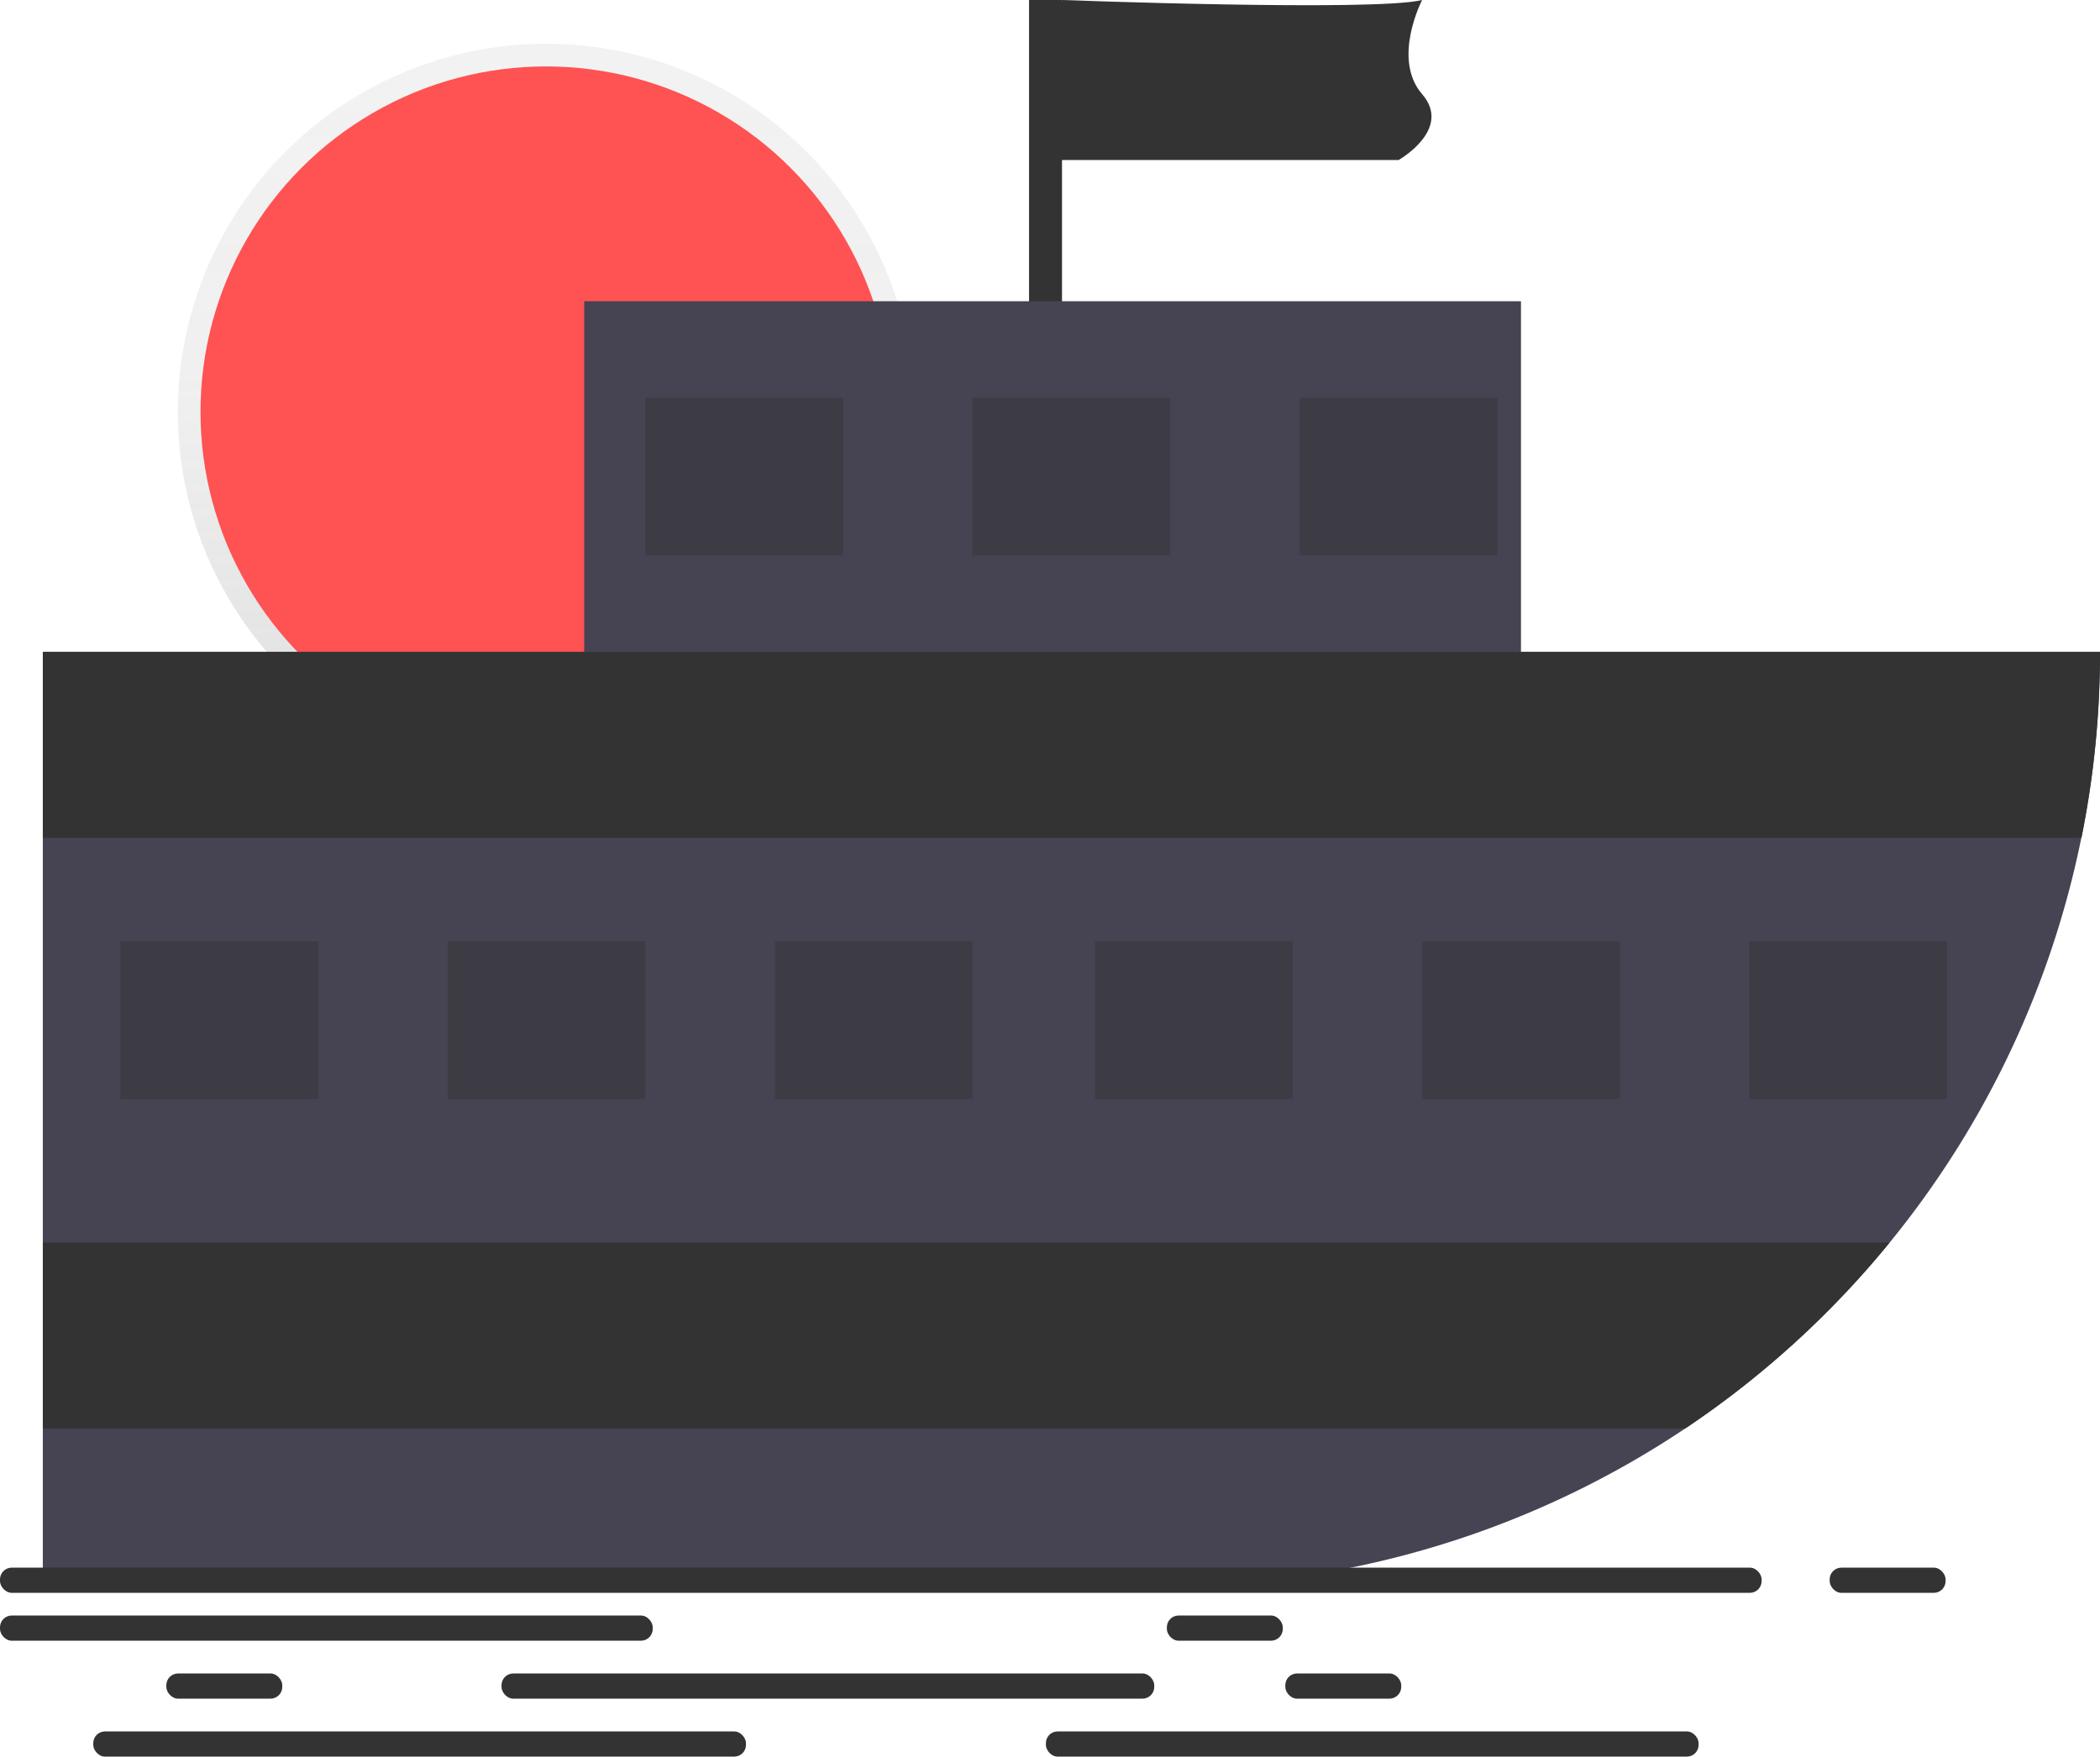
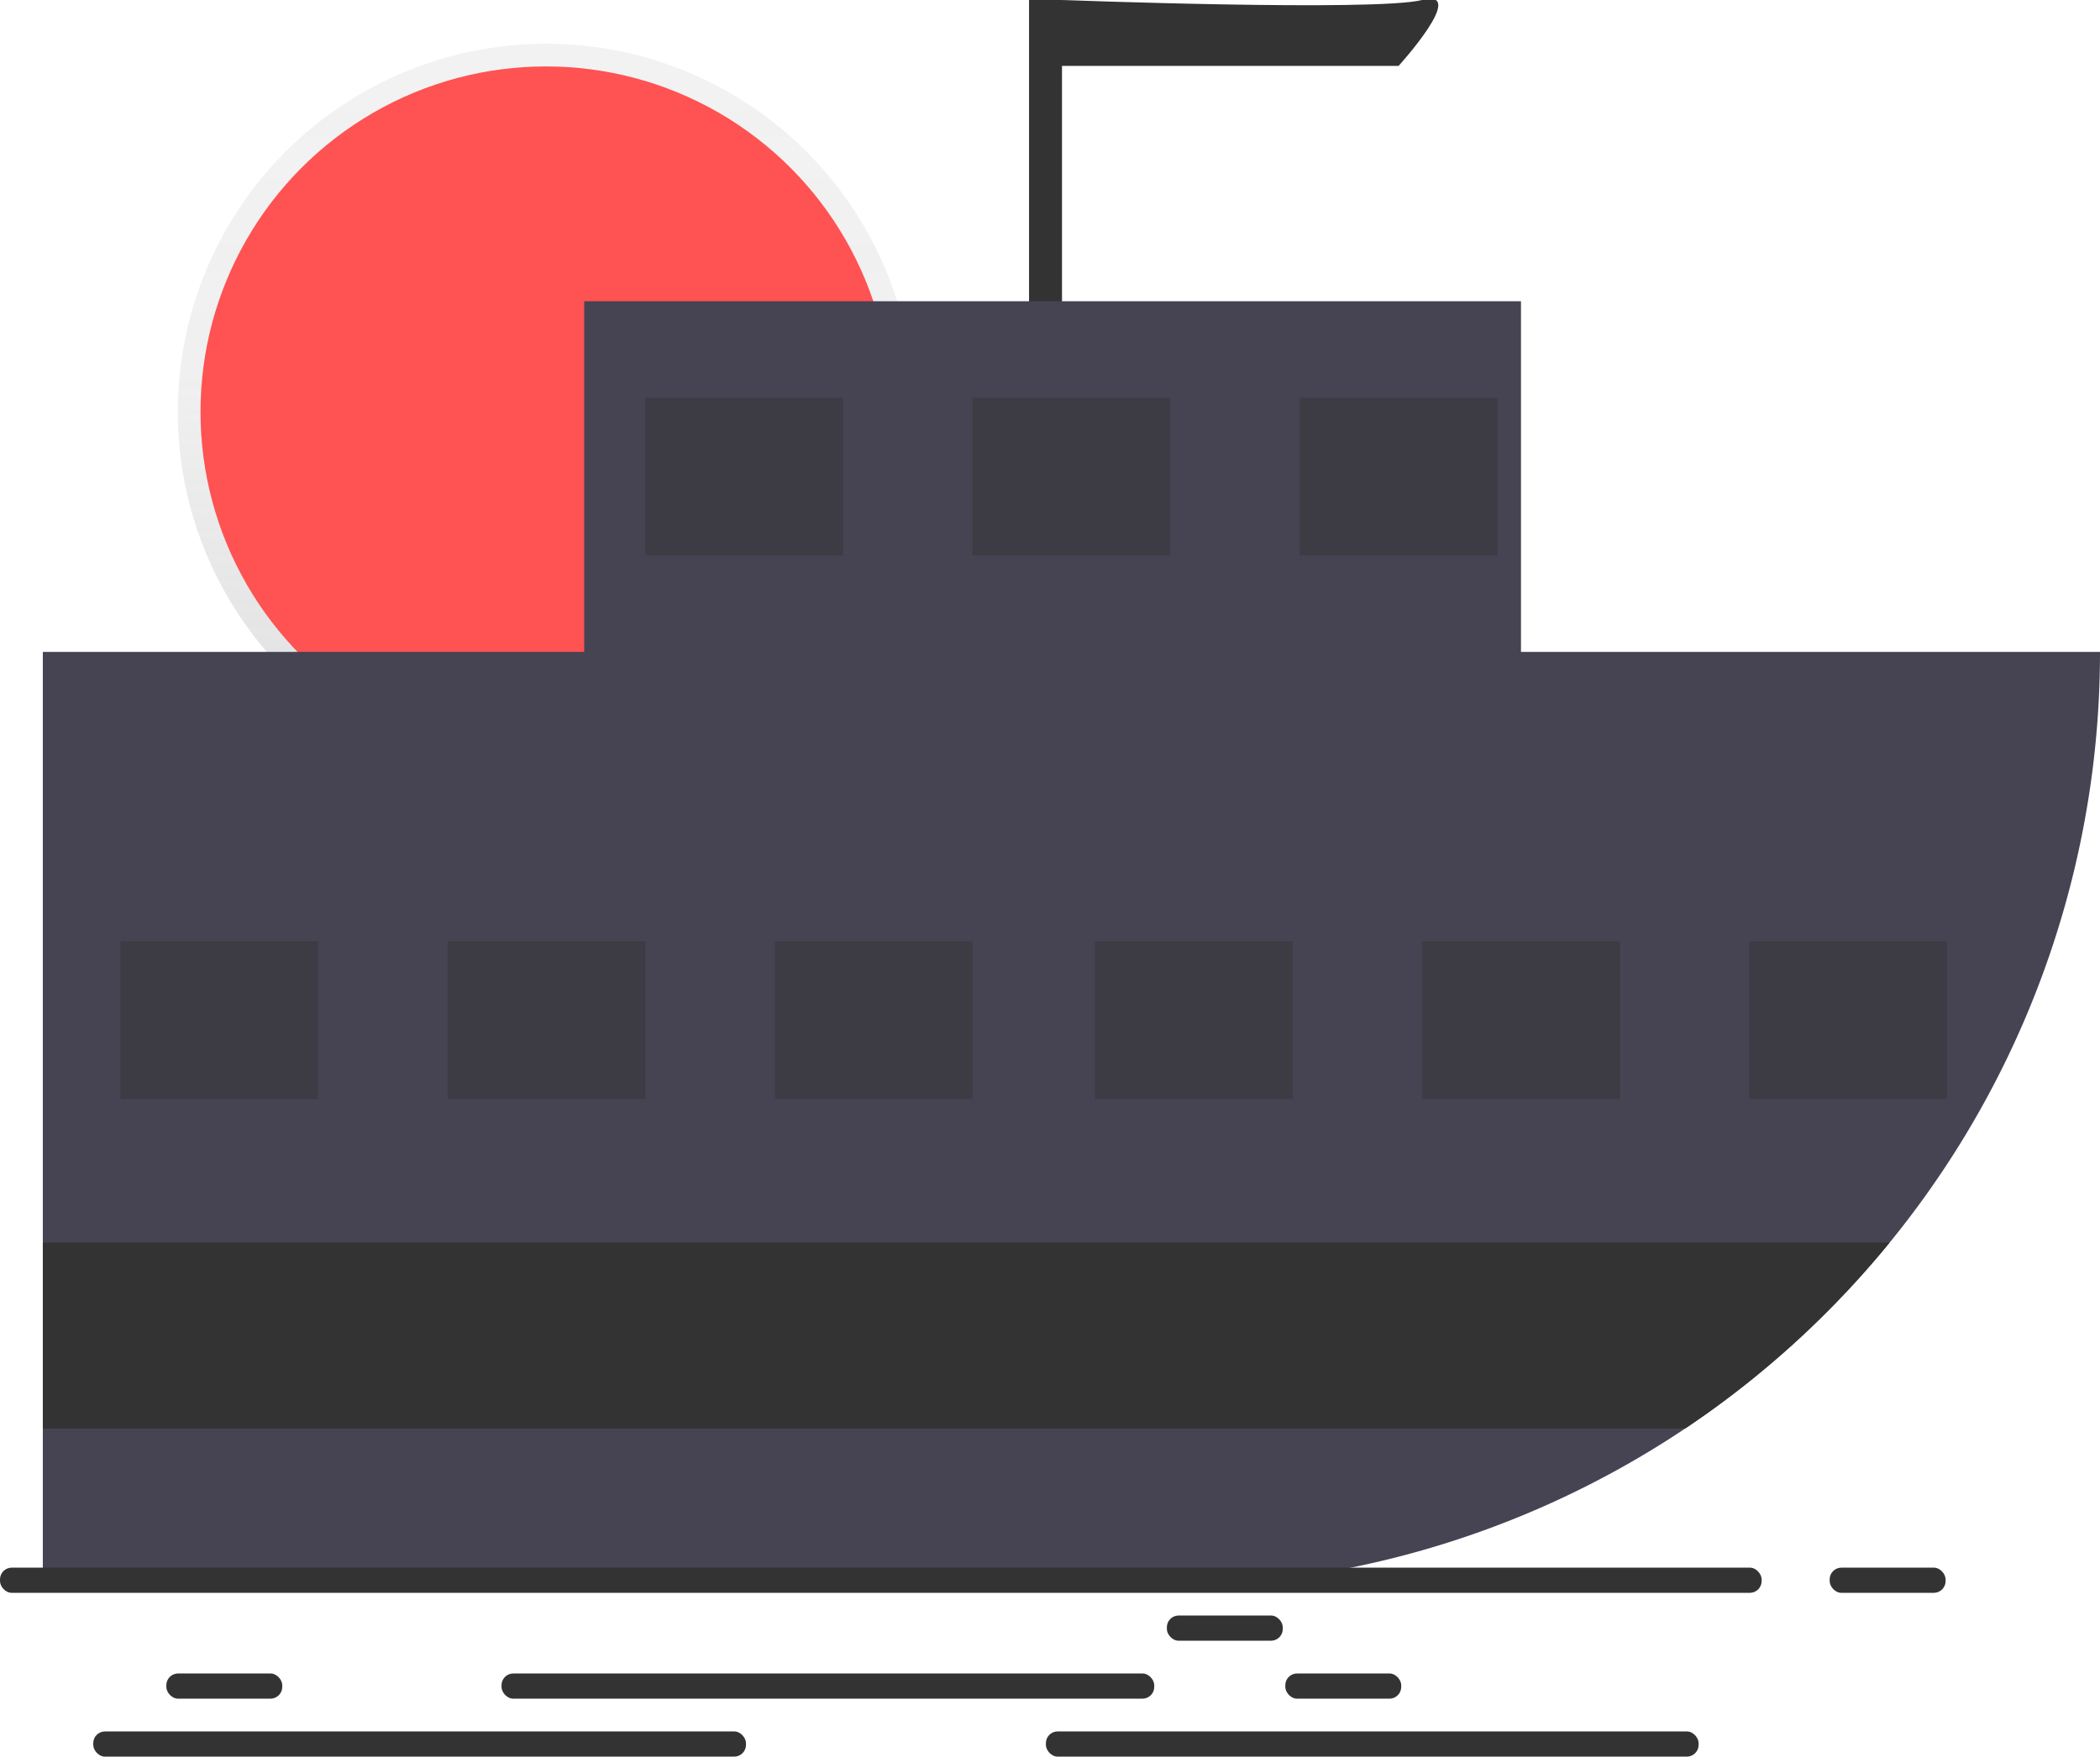
<svg xmlns="http://www.w3.org/2000/svg" id="fab417e8-a014-4924-af3a-60c14cbf464e" data-name="Layer 1" width="892.195" height="746.429" viewBox="0 0 892.195 746.429">
  <defs>
    <linearGradient id="ba5dc2b7-ca42-4f2e-9a45-768e37a33bc6" x1="231.978" y1="331.464" x2="231.978" y2="18.571" gradientUnits="userSpaceOnUse">
      <stop offset="0" stop-color="gray" stop-opacity="0.25" />
      <stop offset="0.535" stop-color="gray" stop-opacity="0.12" />
      <stop offset="1" stop-color="gray" stop-opacity="0.1" />
    </linearGradient>
  </defs>
  <title>Yacht</title>
  <circle cx="231.978" cy="175.018" r="156.447" fill="url(#ba5dc2b7-ca42-4f2e-9a45-768e37a33bc6)" />
  <circle cx="231.978" cy="175.018" r="146.792" fill="#ff5252" />
  <rect x="437.195" width="14" height="136" fill="#333333" />
  <rect x="248.195" y="128" width="398" height="204" fill="#464353" />
  <g opacity="0.5">
    <rect x="274.195" y="169" width="84" height="67" fill="#333333" />
    <rect x="413.195" y="169" width="84" height="67" fill="#333333" />
    <rect x="552.195" y="169" width="84" height="67" fill="#333333" />
  </g>
  <path d="M1046.097,353.785a396.901,396.901,0,0,1-397,397h-477v-397Z" transform="translate(-153.903 -76.785)" fill="#464353" />
-   <path d="M1046.097,353.785a398.475,398.475,0,0,1-7.87,79h-866.13v-79Z" transform="translate(-153.903 -76.785)" fill="#333333" />
  <path d="M956.697,604.785a399.357,399.357,0,0,1-86.83,79h-697.77v-79Z" transform="translate(-153.903 -76.785)" fill="#333333" />
  <g opacity="0.5">
    <rect x="51.195" y="400" width="84" height="67" fill="#333333" />
    <rect x="190.195" y="400" width="84" height="67" fill="#333333" />
    <rect x="329.195" y="400" width="84" height="67" fill="#333333" />
  </g>
  <g opacity="0.5">
    <rect x="465.195" y="400" width="84" height="67" fill="#333333" />
    <rect x="604.195" y="400" width="84" height="67" fill="#333333" />
    <rect x="743.195" y="400" width="84" height="67" fill="#333333" />
  </g>
  <rect y="666.125" width="748.434" height="10.707" rx="5" fill="#333333" />
-   <rect y="686.469" width="277.317" height="10.707" rx="5" fill="#333333" />
  <rect x="213.074" y="711.095" width="277.317" height="10.707" rx="5" fill="#333333" />
  <rect x="444.349" y="735.722" width="277.317" height="10.707" rx="5" fill="#333333" />
  <rect x="777.344" y="666.125" width="49.253" height="10.707" rx="5" fill="#333333" />
  <rect x="495.744" y="686.469" width="49.253" height="10.707" rx="5" fill="#333333" />
  <rect x="70.668" y="711.095" width="49.253" height="10.707" rx="5" fill="#333333" />
  <rect x="546.068" y="711.095" width="49.253" height="10.707" rx="5" fill="#333333" />
  <rect x="39.617" y="735.722" width="277.317" height="10.707" rx="5" fill="#333333" />
-   <path d="M605.097,76.785s133,5,153,0c0,0-13,25,0,40s-10,28-10,28h-150Z" transform="translate(-153.903 -76.785)" fill="#333333" />
+   <path d="M605.097,76.785s133,5,153,0s-10,28-10,28h-150Z" transform="translate(-153.903 -76.785)" fill="#333333" />
</svg>